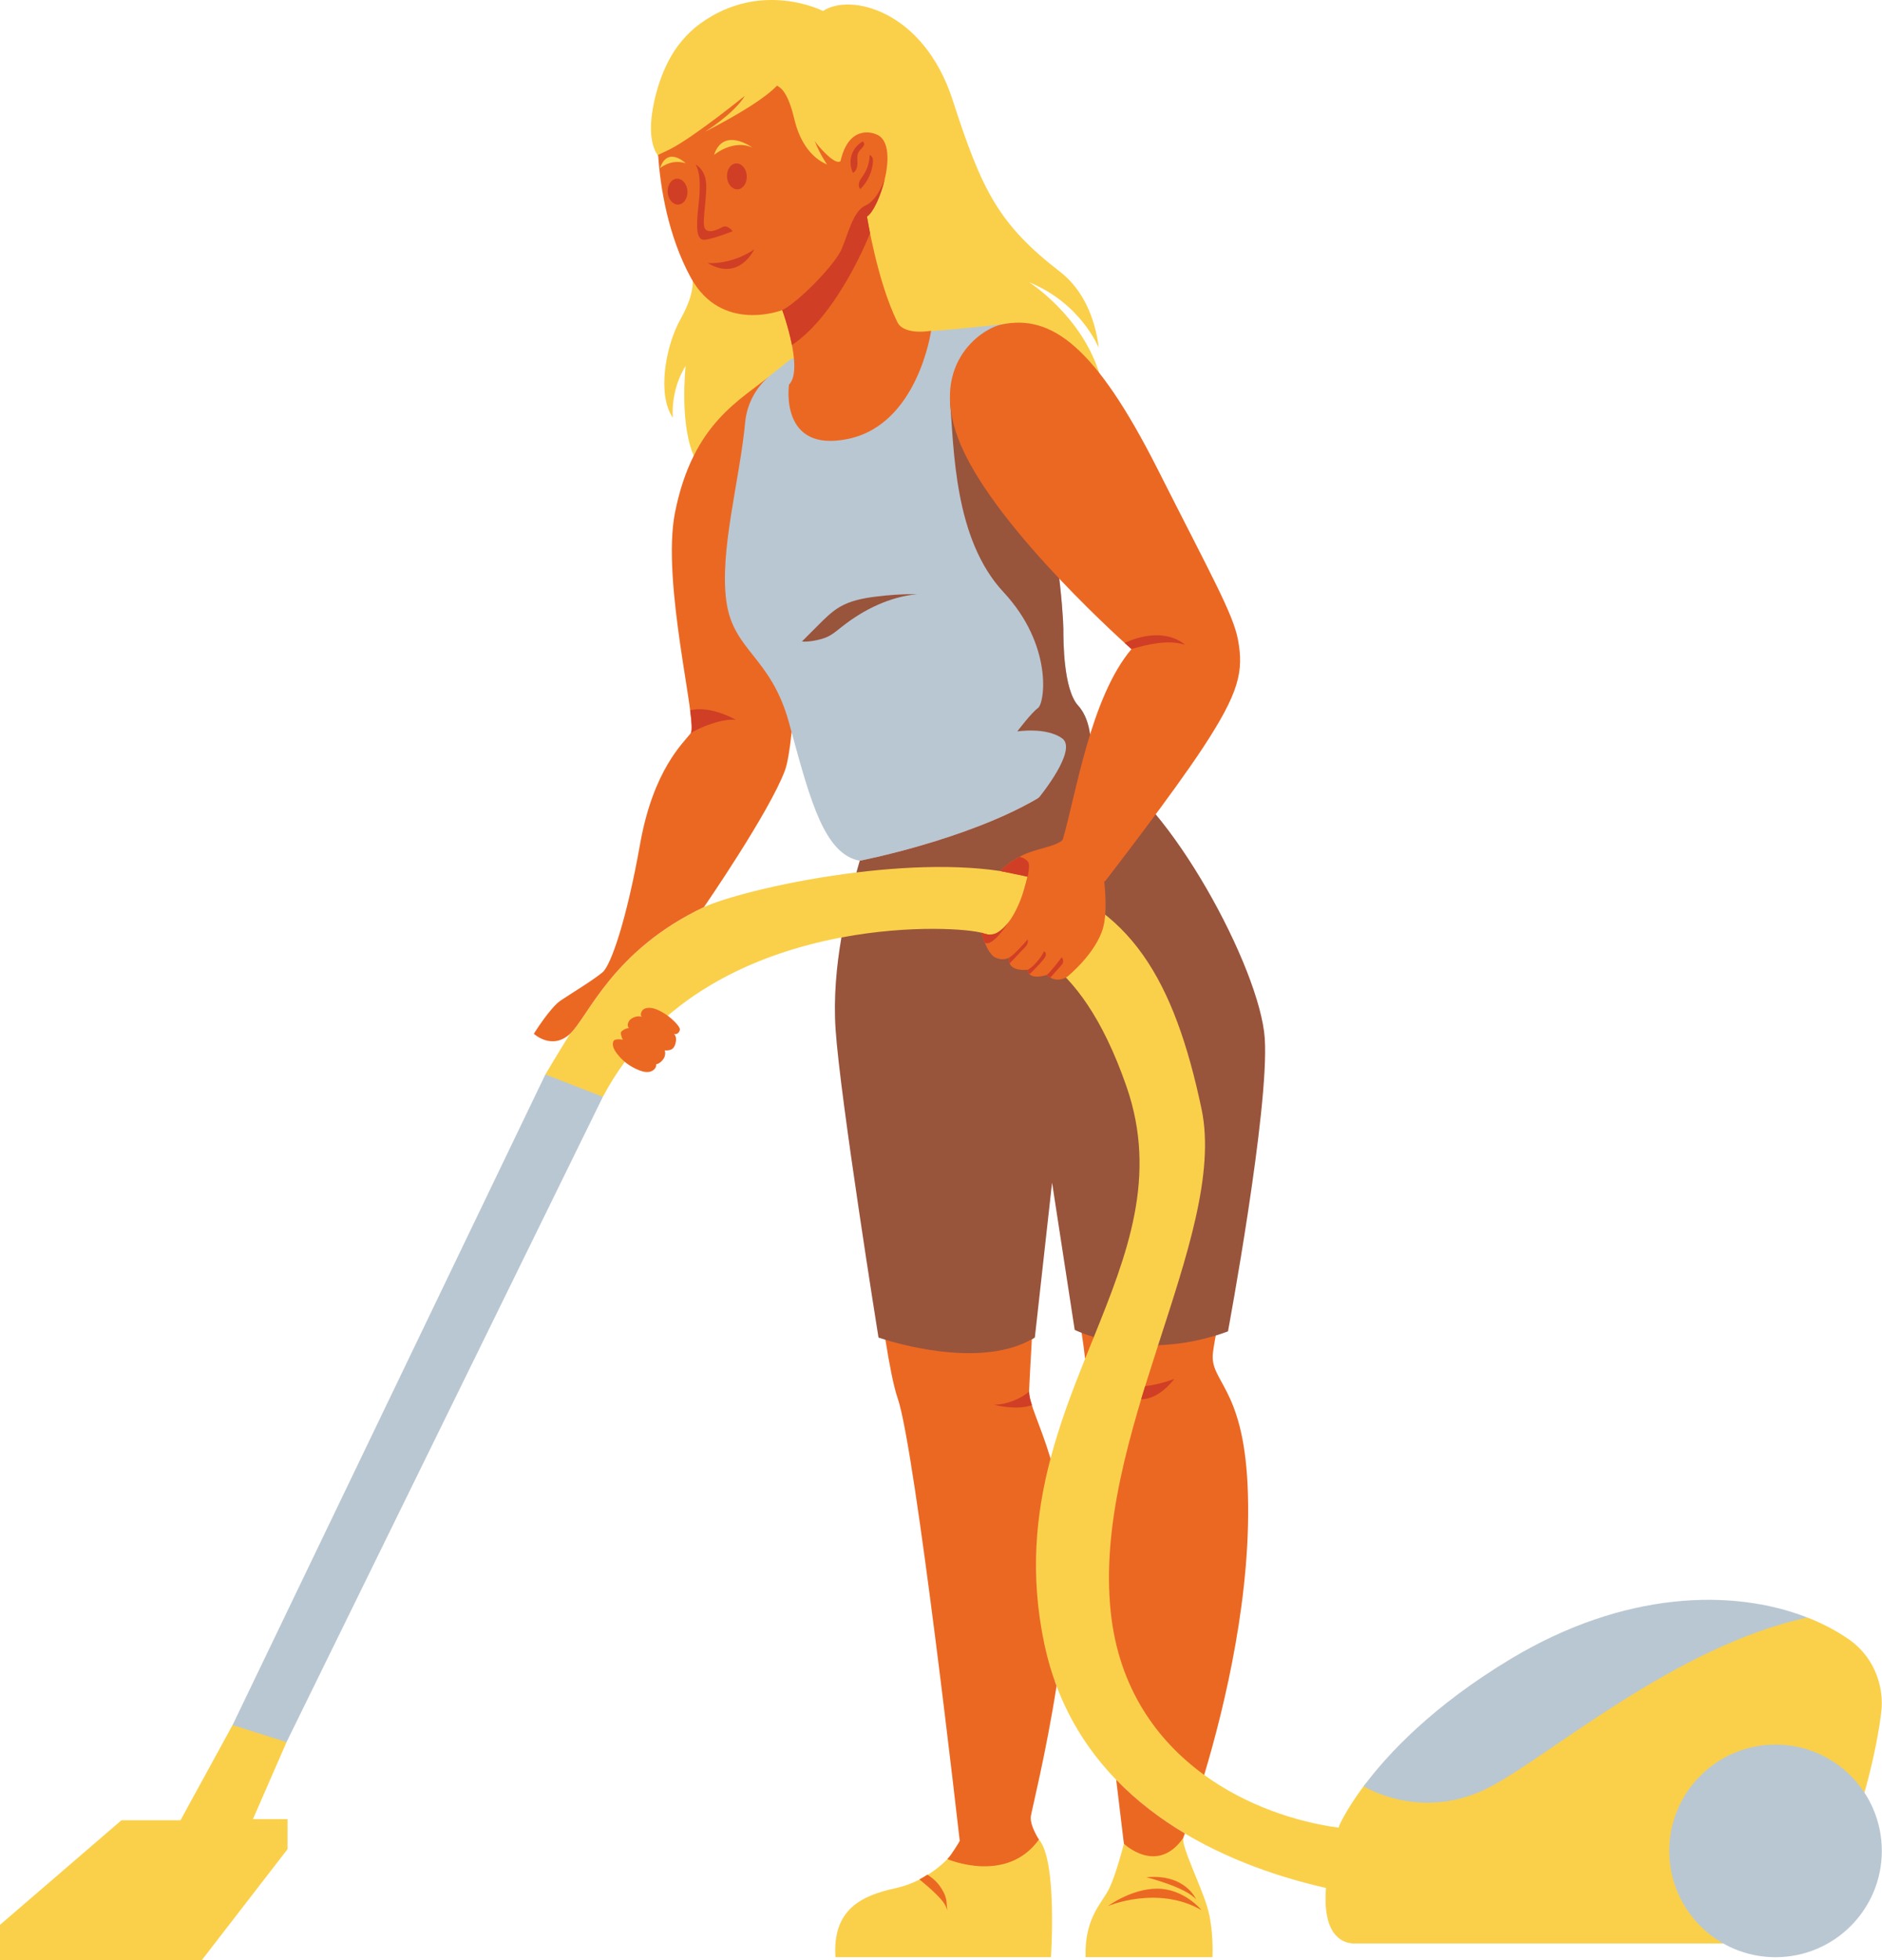
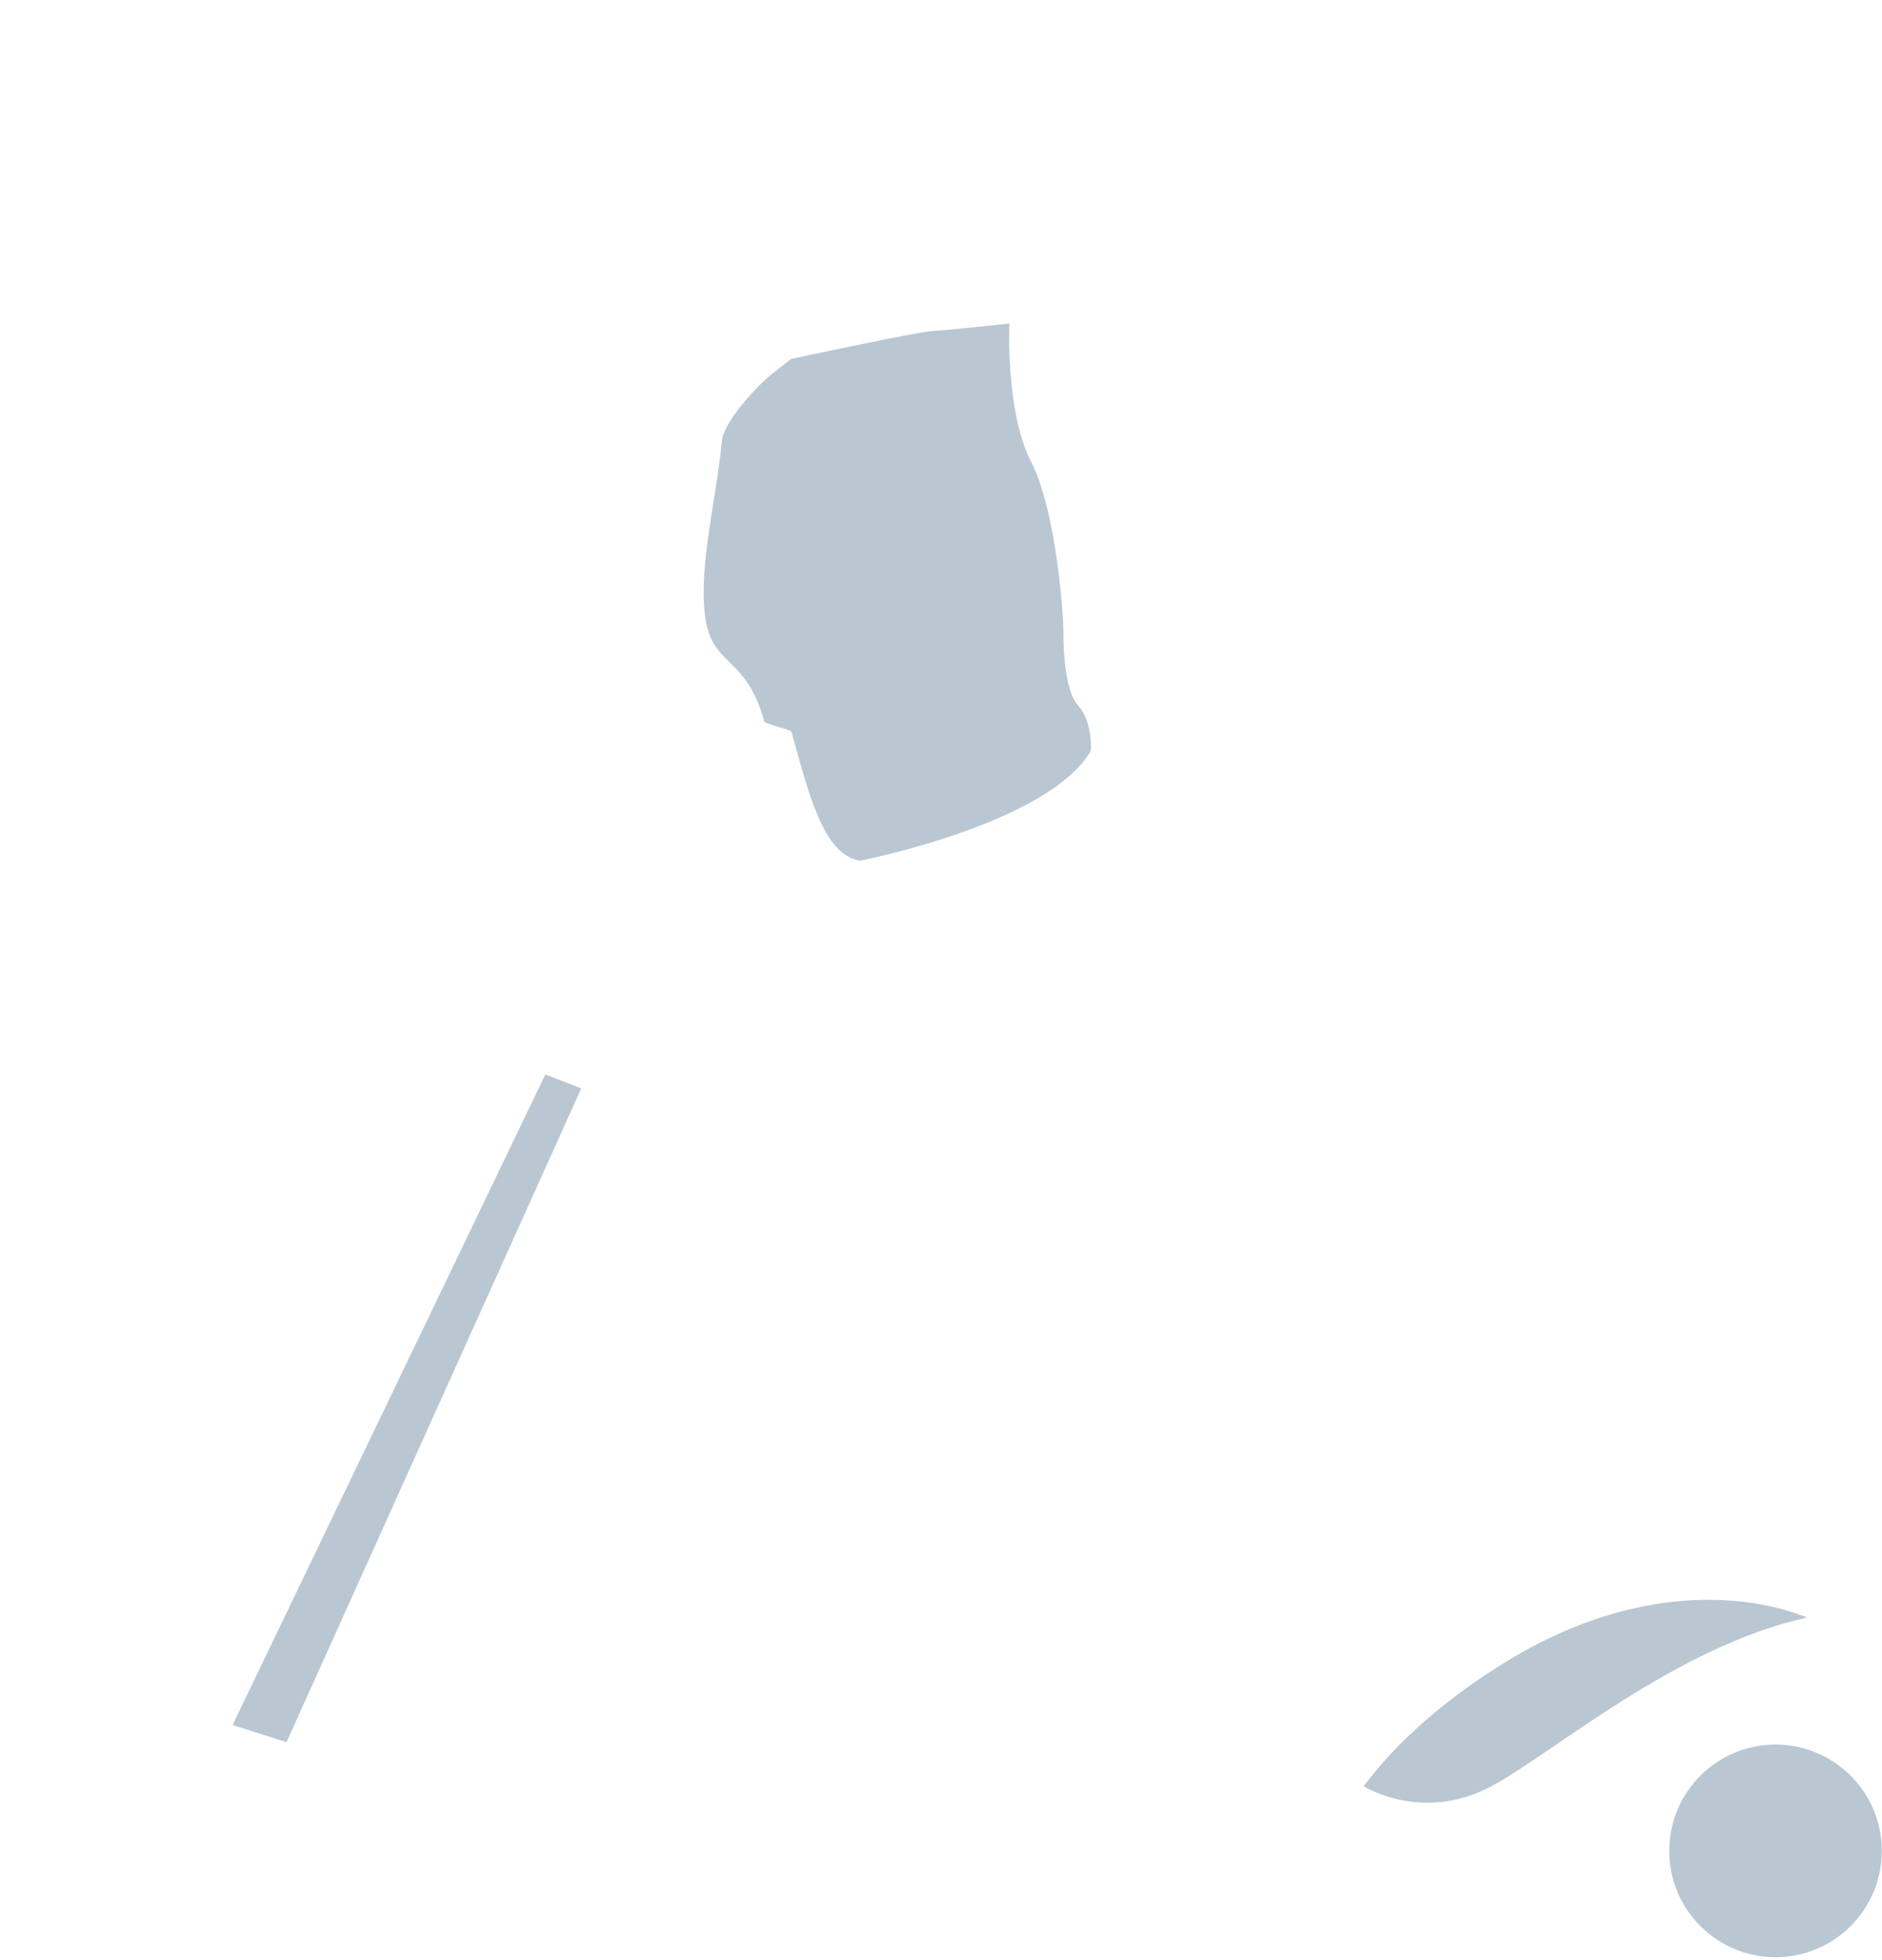
<svg xmlns="http://www.w3.org/2000/svg" fill="#000000" height="500.8" preserveAspectRatio="xMidYMid meet" version="1" viewBox="0.0 0.0 480.9 500.8" width="480.9" zoomAndPan="magnify">
  <defs>
    <clipPath id="a">
-       <path d="M 0 0 L 480.852 0 L 480.852 500.789 L 0 500.789 Z M 0 0" />
-     </clipPath>
+       </clipPath>
    <clipPath id="b">
      <path d="M 59 82 L 480.852 82 L 480.852 500 L 59 500 Z M 59 82" />
    </clipPath>
  </defs>
  <g>
    <g clip-path="url(#a)" id="change1_1">
-       <path d="M 472.348 418.738 C 469.234 416.598 465.703 414.73 461.809 413.207 C 431.348 415.551 416.727 424.496 387.941 441.77 C 367.984 453.742 354.637 448.027 348.449 456.312 C 343.895 462.414 342.234 466.332 342.234 466.332 C 342.176 466.531 342.121 466.719 342.062 466.914 C 331.008 465.398 318.395 461.195 307.703 453.438 C 300.324 433.195 297.121 427.992 295.062 408.695 C 292.691 386.418 293.98 366.371 301.156 344.141 C 315.324 331.395 316.277 294.074 312.801 277.641 C 305.84 244.703 292.043 221.941 266.035 214.766 C 253.801 211.387 228.359 219.891 218.832 222.883 C 201.637 224.98 186.027 228.984 179.891 231.719 C 156.457 242.82 150.289 259.781 145.664 264.098 C 142.344 269.43 139.355 274.492 139.355 274.492 C 144.211 280.992 154.051 280.195 154.051 280.195 C 167.746 254.32 193.406 243.555 215 239.492 C 271.051 252.699 286.547 319.234 277.945 340.504 C 277.203 342.344 278.012 345.262 277.266 347.125 C 274 355.27 270.789 363.68 268.438 372.602 C 250.758 376.223 247.02 401.016 250.758 418.754 C 251.473 422.148 268.477 426.562 269.57 429.613 C 281.93 464.176 316.871 477.355 338.824 482.305 C 337.922 493.645 342.414 496.496 346.086 496.496 C 351.09 496.496 419.992 496.496 445.785 496.496 C 471.578 496.496 480.43 442.605 480.816 436.285 C 481.199 429.965 478.508 422.973 472.348 418.738 Z M 73.215 445.051 L 72.668 430.285 L 59.426 440.695 L 46.125 465.012 L 31.035 465.012 L 0 491.734 L 0 500.789 L 51.535 500.789 L 73.461 472.414 L 73.461 464.727 L 64.633 464.727 Z M 168.672 43.684 C 168.672 43.684 169.844 47.629 171.355 47.941 C 173.32 54.941 175.617 56.008 177.18 60.887 C 177.723 62.582 178.059 66.164 178.246 70.859 L 176.012 67.945 C 177.406 70.594 177.824 74.5 173.918 81.477 C 170.012 88.449 167.859 100.863 171.938 106.723 C 171.938 106.723 171.184 99.887 175.199 93.473 C 175.199 93.473 173.445 109.184 177.727 117.371 C 177.441 125.453 177.18 131.078 177.18 131.078 C 177.18 131.078 248.438 128.227 265.965 121.457 C 275.215 117.887 280.434 106.973 281 95.68 C 276.426 80.621 262.953 72.09 262.953 72.09 C 276.246 77.57 280.461 88.43 280.75 88.75 C 279.805 81.051 276.594 73.852 270.883 69.441 C 255.207 57.324 250.934 48.773 243.449 25.617 C 235.969 2.457 217.086 -1.816 210.312 2.812 C 210.312 2.812 194.535 -5.328 178.859 6.074 C 177.137 7.324 175.688 8.719 174.461 10.176 C 174.453 10.18 174.449 10.184 174.441 10.188 C 174.398 10.238 174.359 10.297 174.312 10.344 C 174.234 10.441 174.148 10.539 174.07 10.641 C 169.07 16.59 166.84 25.562 166.41 30.871 C 165.863 37.668 168.371 40.035 168.371 40.035 Z M 302.328 469.559 C 302.605 467.043 287.184 471.008 287.184 471.008 C 287.184 471.008 285.352 478.316 283.535 482.23 C 281.719 486.145 277.105 489.676 277.387 499.996 L 309.809 499.996 C 309.809 499.996 310.227 492.754 308.41 486.934 C 306.594 481.109 302.051 472.074 302.328 469.559 Z M 265.473 469.93 C 270.223 475.383 268.547 499.996 268.547 499.996 L 213.48 499.996 C 212.641 487.578 220.469 484.184 228.855 482.367 C 237.238 480.551 243.984 474.094 245.242 470.316 C 245.242 470.316 260.719 464.48 265.473 469.93" fill="#fad04b" />
-     </g>
+       </g>
    <g clip-path="url(#b)" id="change2_1">
-       <path d="M 453.695 445.684 C 438.695 445.684 426.539 457.844 426.539 472.84 C 426.539 487.84 438.695 499.996 453.695 499.996 C 468.691 499.996 480.852 487.84 480.852 472.84 C 480.852 457.844 468.691 445.684 453.695 445.684 Z M 386.117 423.742 C 366.152 435.723 354.637 448.031 348.453 456.316 C 348.453 456.316 363.406 465.797 381.113 456.316 C 396.668 447.992 428.262 420.555 461.805 413.219 C 442.68 405.723 414.906 406.469 386.117 423.742 Z M 139.355 274.492 L 59.426 440.695 L 73.215 445.051 L 154.051 280.195 L 148.523 278.055 Z M 202.113 91.715 C 202.113 91.715 234.574 84.695 238.832 84.504 C 243.094 84.312 257.91 82.637 257.91 82.637 C 257.91 82.637 256.898 105.152 263.445 117.902 C 269.992 130.648 271.715 157.527 271.715 160.629 C 271.715 163.727 271.715 176.133 275.504 180.266 C 279.293 184.402 278.738 191.793 278.738 191.793 C 267.852 210.559 219.684 219.891 219.684 219.891 C 210.785 218.242 207.156 204.918 202.277 187.055 C 202.055 186.246 195.508 185.074 195.281 184.246 C 190.652 167.367 182.023 170.461 180.227 157.848 C 178.391 144.957 183.066 127.449 184.465 112.637 C 184.918 107.844 193.262 98.715 197.039 95.727 L 202.113 91.715" fill="#b9c7d2" />
+       <path d="M 453.695 445.684 C 438.695 445.684 426.539 457.844 426.539 472.84 C 426.539 487.84 438.695 499.996 453.695 499.996 C 468.691 499.996 480.852 487.84 480.852 472.84 C 480.852 457.844 468.691 445.684 453.695 445.684 Z M 386.117 423.742 C 366.152 435.723 354.637 448.031 348.453 456.316 C 348.453 456.316 363.406 465.797 381.113 456.316 C 396.668 447.992 428.262 420.555 461.805 413.219 C 442.68 405.723 414.906 406.469 386.117 423.742 Z M 139.355 274.492 L 59.426 440.695 L 73.215 445.051 L 148.523 278.055 Z M 202.113 91.715 C 202.113 91.715 234.574 84.695 238.832 84.504 C 243.094 84.312 257.91 82.637 257.91 82.637 C 257.91 82.637 256.898 105.152 263.445 117.902 C 269.992 130.648 271.715 157.527 271.715 160.629 C 271.715 163.727 271.715 176.133 275.504 180.266 C 279.293 184.402 278.738 191.793 278.738 191.793 C 267.852 210.559 219.684 219.891 219.684 219.891 C 210.785 218.242 207.156 204.918 202.277 187.055 C 202.055 186.246 195.508 185.074 195.281 184.246 C 190.652 167.367 182.023 170.461 180.227 157.848 C 178.391 144.957 183.066 127.449 184.465 112.637 C 184.918 107.844 193.262 98.715 197.039 95.727 L 202.113 91.715" fill="#b9c7d2" />
    </g>
    <g id="change3_1">
-       <path d="M 276.375 195.09 C 276.062 195.457 275.73 195.816 275.395 196.172 C 275.73 195.816 276.062 195.457 276.375 195.09 Z M 313.781 340.125 C 312.727 340.516 311.684 340.863 310.652 341.184 C 304.012 355.242 295.84 350.699 295.934 343.648 C 303.281 320.883 310.488 299.688 307.016 283.258 C 300.051 250.32 288.867 231.219 262.859 224.039 C 250.625 220.66 234.105 221.02 218.832 222.883 C 219.145 221.773 219.434 220.77 219.684 219.891 C 219.684 219.891 246.934 214.613 265.07 204.008 C 265.242 203.906 265.289 203.852 265.621 203.582 C 265.547 203.645 275.504 191.551 271.402 188.621 C 267.289 185.684 259.941 186.859 259.941 186.859 C 259.941 186.859 263.469 182.156 265.234 180.871 C 266.996 179.586 269.055 164.82 256.418 151.266 C 243.781 137.707 243.781 114.859 242.742 102.234 L 261.059 111.859 C 261.715 114.012 262.5 116.059 263.445 117.902 C 269.992 130.648 271.715 157.527 271.715 160.629 C 271.715 163.727 271.715 176.133 275.504 180.266 C 279.293 184.402 278.738 191.793 278.738 191.793 L 281.664 195.988 C 298.504 204.215 322.004 247.301 323.18 265.316 C 324.355 283.332 313.781 340.125 313.781 340.125 Z M 251.137 238.383 C 247.809 237.34 232.781 236.145 215 239.492 C 213.766 246.672 212.969 254.816 213.512 262.965 C 214.688 280.59 224.477 341.691 224.477 341.691 C 224.477 341.691 225.117 341.918 226.246 342.262 C 241.375 365.059 252.23 349.273 264.43 341.691 L 268.832 302.133 L 274.613 339.734 C 274.613 339.734 275.23 340.051 276.391 340.504 C 277.27 342.641 277.945 344.301 279.504 341.57 C 288.102 320.305 295.812 300.508 287.852 277.574 C 275.453 241.887 258.504 240.688 251.137 238.383 Z M 215.18 160.066 C 213.84 161.121 212.535 162.285 210.945 162.895 C 209.344 163.504 206.609 164.07 204.906 163.879 C 206.324 162.461 207.742 161.039 209.16 159.621 C 210.855 157.926 212.578 156.211 214.652 155.008 C 217.297 153.477 220.363 152.871 223.395 152.465 C 227.027 151.98 230.699 151.75 234.367 151.781 C 227.305 152.484 220.758 155.68 215.18 160.066" fill="#99543c" />
-     </g>
+       </g>
    <g id="change4_1">
-       <path d="M 307.387 191.012 C 316.602 176.977 317.863 171.547 316.324 163.371 C 315.09 156.801 309.34 146.668 295.902 120.047 C 279.93 88.395 268.676 80.246 255.91 82.895 C 250.637 83.988 236.762 93.434 245.602 113.898 C 255.086 135.852 289.125 165.82 289.125 165.82 C 278.707 178.117 274.98 202.793 271.559 214.516 C 269.941 216.328 264.398 216.789 260.801 218.723 C 257.207 220.66 255.594 222.523 255.594 222.523 L 262.555 223.949 C 262.555 223.949 260.324 235.086 254.832 238.254 C 252.867 239.383 250.758 238.23 250.758 238.23 C 250.758 238.23 252.195 243.617 254.309 244.605 C 256.422 245.594 257.895 244.625 257.895 244.625 C 257.895 244.625 256.898 248.207 262.605 247.746 C 262.605 247.746 262.426 250.516 267.488 249.074 C 267.488 249.074 269.594 251.41 272.699 249.531 C 272.699 249.531 280.066 243.602 281.895 236.93 C 282.734 233.855 282.582 229.27 282.172 225.203 C 282.316 225.137 282.434 225.062 282.504 224.969 C 283.461 223.707 299.594 202.879 307.387 191.012 Z M 277.266 347.125 C 278.012 345.262 278.762 343.41 279.504 341.57 C 278.23 341.188 277.184 340.816 276.391 340.504 C 276.805 343.262 277.109 345.539 277.266 347.125 Z M 295.664 482.488 C 289.066 482.504 283.113 486.934 283.113 486.934 C 283.113 486.934 295.762 481.531 307.016 487.961 C 307.016 487.961 302.559 482.473 295.664 482.488 Z M 287.184 471.008 C 287.184 471.008 295.648 479.113 302.328 469.559 C 302.328 469.559 302.484 469.152 302.766 468.387 C 296.547 464.68 290.539 460.164 285.219 454.664 C 286.445 464.867 287.184 471.008 287.184 471.008 Z M 269.977 430.719 C 268.703 427.344 267.648 423.758 266.848 419.949 C 263.109 402.211 264.703 386.762 268.441 372.605 C 265.773 363.746 262.855 358.41 262.953 355.371 C 263 353.867 263.297 348.836 263.664 342.129 C 251.41 349.055 232.137 344.055 226.246 342.262 C 227.305 348.895 228.371 354.309 229.391 357.246 C 233.926 370.34 245.242 470.316 245.242 470.316 C 245.242 470.316 243.074 473.965 242.07 474.941 C 242.07 474.941 257.227 481.469 265.473 469.93 C 265.473 469.93 263.078 466.328 263.414 463.965 C 263.621 462.531 267.32 447.742 269.977 430.719 Z M 239.352 480.844 C 238.648 480.094 237.824 479.477 236.973 478.902 C 236.332 479.336 235.645 479.738 234.93 480.125 C 236.516 481.426 238.078 482.75 239.523 484.207 C 240.621 485.316 241.691 486.559 242.07 488.078 C 241.836 486.125 242.008 485.129 241.102 483.387 C 240.621 482.473 240.055 481.598 239.352 480.844 Z M 169.234 258.59 C 168.293 258.07 167.316 257.57 166.234 257.484 C 165.539 257.426 164.773 257.516 164.273 257.984 C 163.77 258.453 163.492 259.52 164.098 259.852 C 163.566 259.527 162.867 259.602 162.266 259.793 C 161.652 259.992 161.051 260.328 160.719 260.863 C 160.391 261.402 160.223 262.191 160.711 262.602 C 160.098 262.691 159.508 262.941 159.02 263.316 C 158.891 263.418 158.762 263.531 158.691 263.68 C 158.586 263.906 158.637 264.172 158.711 264.41 C 158.848 264.859 158.895 265.25 159.191 265.625 C 158.656 265.504 158.102 265.477 157.559 265.543 C 157.359 265.566 157.152 265.609 156.988 265.723 C 156.738 265.895 156.633 266.203 156.602 266.496 C 156.512 267.371 156.965 268.211 157.48 268.934 C 158.93 270.961 161.023 272.551 163.402 273.445 C 164.262 273.766 165.207 274 166.102 273.781 C 166.992 273.562 167.785 272.758 167.68 271.879 C 168.445 271.75 169.137 271.117 169.551 270.484 C 169.965 269.852 170.082 269.047 169.867 268.328 C 170.387 268.371 171.059 268.328 171.527 268.109 C 172.184 267.801 172.496 267.07 172.648 266.387 C 172.824 265.605 172.824 264.684 172.219 264.145 C 172.961 264.371 173.629 263.754 173.73 263.012 C 173.828 262.266 171.512 259.848 169.234 258.59 Z M 292.914 479.566 C 292.914 479.566 302.883 482.059 305.637 485.223 C 305.637 485.223 302.941 478.648 292.914 479.566 Z M 185.621 153.734 C 183.785 140.844 189.016 122.711 190.41 107.895 C 190.863 103.102 193.262 98.715 197.039 95.727 C 189.453 102.203 177.117 107.754 172.492 130.883 C 168.91 148.785 178.352 184.848 176.5 187.312 C 174.648 189.781 166.941 196.562 163.547 215.684 C 160.156 234.805 156.148 246.52 153.988 248.371 C 151.828 250.223 146.098 253.707 143.32 255.559 C 140.547 257.406 136.41 264.098 136.41 264.098 C 136.41 264.098 141.035 268.414 145.664 264.098 C 150.289 259.781 156.457 242.82 179.891 231.719 C 179.891 231.719 196.547 207.555 200.555 196.871 C 201.211 195.125 201.828 191.473 202.277 187.055 C 202.055 186.246 201.832 185.43 201.605 184.602 C 196.973 167.723 187.418 166.348 185.621 153.734 Z M 192.25 37.699 C 192.25 37.699 184.883 32.285 182.461 39.57 C 182.461 39.57 187.305 35.488 192.25 37.699 Z M 175.199 41.699 C 175.199 41.699 170.676 37.277 168.676 42.855 C 168.535 43.254 171.117 40.441 175.199 41.699 Z M 216.812 112.105 C 199.023 115.883 201.609 98.258 201.609 98.258 C 205.453 94.422 199.887 79.219 199.887 79.219 C 199.887 79.219 184.367 85.312 176.496 70.883 C 170.688 60.23 168.699 47.754 168.172 39.57 C 169.207 39.082 170.207 38.605 171.184 38.133 C 177.422 34.953 190.324 24.473 190.324 24.473 C 187.715 28.918 180.266 33.594 180.098 33.699 C 189.977 28.586 195.715 24.816 198.539 21.891 C 199.758 22.484 201.434 23.953 202.965 30.41 C 204.5 36.867 207.777 40.543 211.352 42.031 C 211.352 42.031 209.633 39.707 208.168 35.984 C 208.5 36.473 208.855 36.949 209.258 37.41 C 213.984 42.789 214.789 41.102 214.789 41.102 C 217.031 31.293 223.723 34.246 223.742 34.254 C 230.266 36.391 224.703 53.445 221.539 55.309 C 221.539 55.309 224.113 71.73 229.297 82.285 C 231.027 85.801 237.922 84.492 237.922 84.492 C 237.922 84.492 234.605 108.324 216.812 112.105 Z M 307.703 453.434 C 295.551 444.609 285.883 431.191 283.828 411.895 C 281.453 389.617 288.762 365.883 295.934 343.648 C 300.371 343.512 305.328 342.805 310.648 341.172 C 310.281 343.215 310.02 344.773 309.922 345.695 C 309.145 353 317.57 354.219 318.781 379.227 C 320.098 406.434 312.992 435.805 307.703 453.434" fill="#eb6823" />
-     </g>
+       </g>
    <g id="change5_1">
-       <path d="M 267.488 249.074 C 267.488 249.074 267.812 249.43 268.387 249.75 C 269.391 248.625 270.773 247.074 271.293 246.484 C 272.141 245.523 271.293 244.543 271.293 244.543 C 270.688 245.332 268.691 248.055 267.488 249.074 Z M 266.754 243.031 C 265.969 244.848 263.789 247.207 262.605 247.746 C 262.605 247.746 262.57 248.375 263.078 248.879 C 264.598 247.434 266.961 244.934 267.18 244.242 C 267.48 243.273 266.754 243.031 266.754 243.031 Z M 257.895 244.625 C 257.895 244.625 257.699 245.348 257.992 246.102 C 259.289 244.824 261.016 242.863 261.793 242.125 C 263.004 240.977 262.578 240.008 262.578 240.008 C 262.035 240.613 259.191 243.938 257.895 244.625 Z M 260.5 218.898 C 257.129 220.77 255.594 222.523 255.594 222.523 L 262.555 223.949 C 262.555 223.949 262.062 226.391 260.98 229.309 C 262.75 224.867 263.137 221.266 262.844 220.48 C 262.633 219.922 261.758 219.109 260.5 218.898 Z M 254.832 238.254 C 252.867 239.383 250.758 238.23 250.758 238.23 C 250.758 238.23 251.074 239.418 251.629 240.777 C 251.633 240.777 253.156 242.523 257.715 235.582 C 257.73 235.559 257.742 235.535 257.758 235.512 C 256.906 236.645 255.938 237.613 254.832 238.254 Z M 300.086 352.258 C 300.086 352.258 296.633 353.648 292.617 354.113 C 292.273 355.23 291.934 356.348 291.598 357.469 C 294.059 357.449 296.945 356.141 300.086 352.258 Z M 188.051 183.906 C 188.051 183.906 181.672 180.156 176.352 181.449 C 176.77 184.641 176.902 186.773 176.5 187.312 C 178.719 185.797 184.859 183.434 188.051 183.906 Z M 172.926 45.648 C 171.535 45.738 170.5 47.289 170.617 49.117 C 170.734 50.945 171.957 52.352 173.348 52.266 C 174.742 52.176 175.773 50.621 175.656 48.797 C 175.543 46.969 174.32 45.559 172.926 45.648 Z M 188.082 41.75 C 186.688 41.84 185.652 43.391 185.77 45.219 C 185.887 47.047 187.109 48.453 188.504 48.367 C 189.895 48.277 190.93 46.723 190.812 44.898 C 190.695 43.07 189.473 41.66 188.082 41.75 Z M 192.723 63.715 C 186.652 67.816 180.832 67.188 180.832 67.188 C 188.883 72.027 192.723 63.715 192.723 63.715 Z M 177.727 42.031 C 178.672 43.504 179.199 46.344 178.465 52.66 C 177.727 58.973 178.254 60.656 179.41 61.184 C 180.566 61.711 187.195 59.078 187.195 59.078 C 187.195 59.078 185.934 57.289 184.566 58.027 C 183.199 58.762 180.777 59.816 180.043 58.238 C 179.305 56.656 180.883 49.293 180.355 46.137 C 179.832 42.977 177.727 42.031 177.727 42.031 Z M 222.223 39.57 C 222.191 41.406 221.621 43.23 220.605 44.762 C 220.238 45.309 219.812 45.828 219.586 46.445 C 219.359 47.062 219.379 47.828 219.836 48.301 C 221.723 46.434 222.926 43.871 223.066 41.223 C 223.105 40.504 222.879 39.867 222.223 39.57 Z M 220.438 36.137 C 219.09 36.891 218.051 38.176 217.594 39.648 C 217.137 41.125 217.27 42.773 217.953 44.156 C 218.805 43.711 219.125 42.59 219.098 41.633 C 219.07 40.676 218.926 39.645 219.41 38.82 C 219.711 38.305 220.223 37.941 220.559 37.445 C 220.895 36.949 220.926 36.48 220.438 36.137 Z M 222.281 59.691 C 222.281 59.691 222.305 59.688 222.344 59.684 C 221.809 57.02 221.539 55.309 221.539 55.309 C 223.027 54.434 225.043 50.199 226.086 45.738 C 226.086 45.734 226.086 45.715 226.086 45.715 C 226.086 45.715 224.316 51.117 221.184 52.48 C 218.047 53.844 216.793 59.535 215.066 63.609 C 213.344 67.688 203.938 77.25 199.887 79.219 C 199.887 79.219 201.469 83.531 202.363 88.145 C 214.246 80.25 222.281 59.691 222.281 59.691 Z M 287.367 164.242 C 288.48 165.254 289.125 165.82 289.125 165.82 C 292.77 164.738 298.516 163.258 302.785 164.738 C 302.785 164.738 297.809 159.578 287.367 164.242 Z M 263.684 358.953 C 259.77 360.43 253.98 358.859 253.98 358.859 C 257.203 358.859 260.914 357.309 262.961 355.5 C 262.957 356.406 263.227 357.555 263.684 358.953" fill="#d03e25" />
-     </g>
+       </g>
  </g>
</svg>